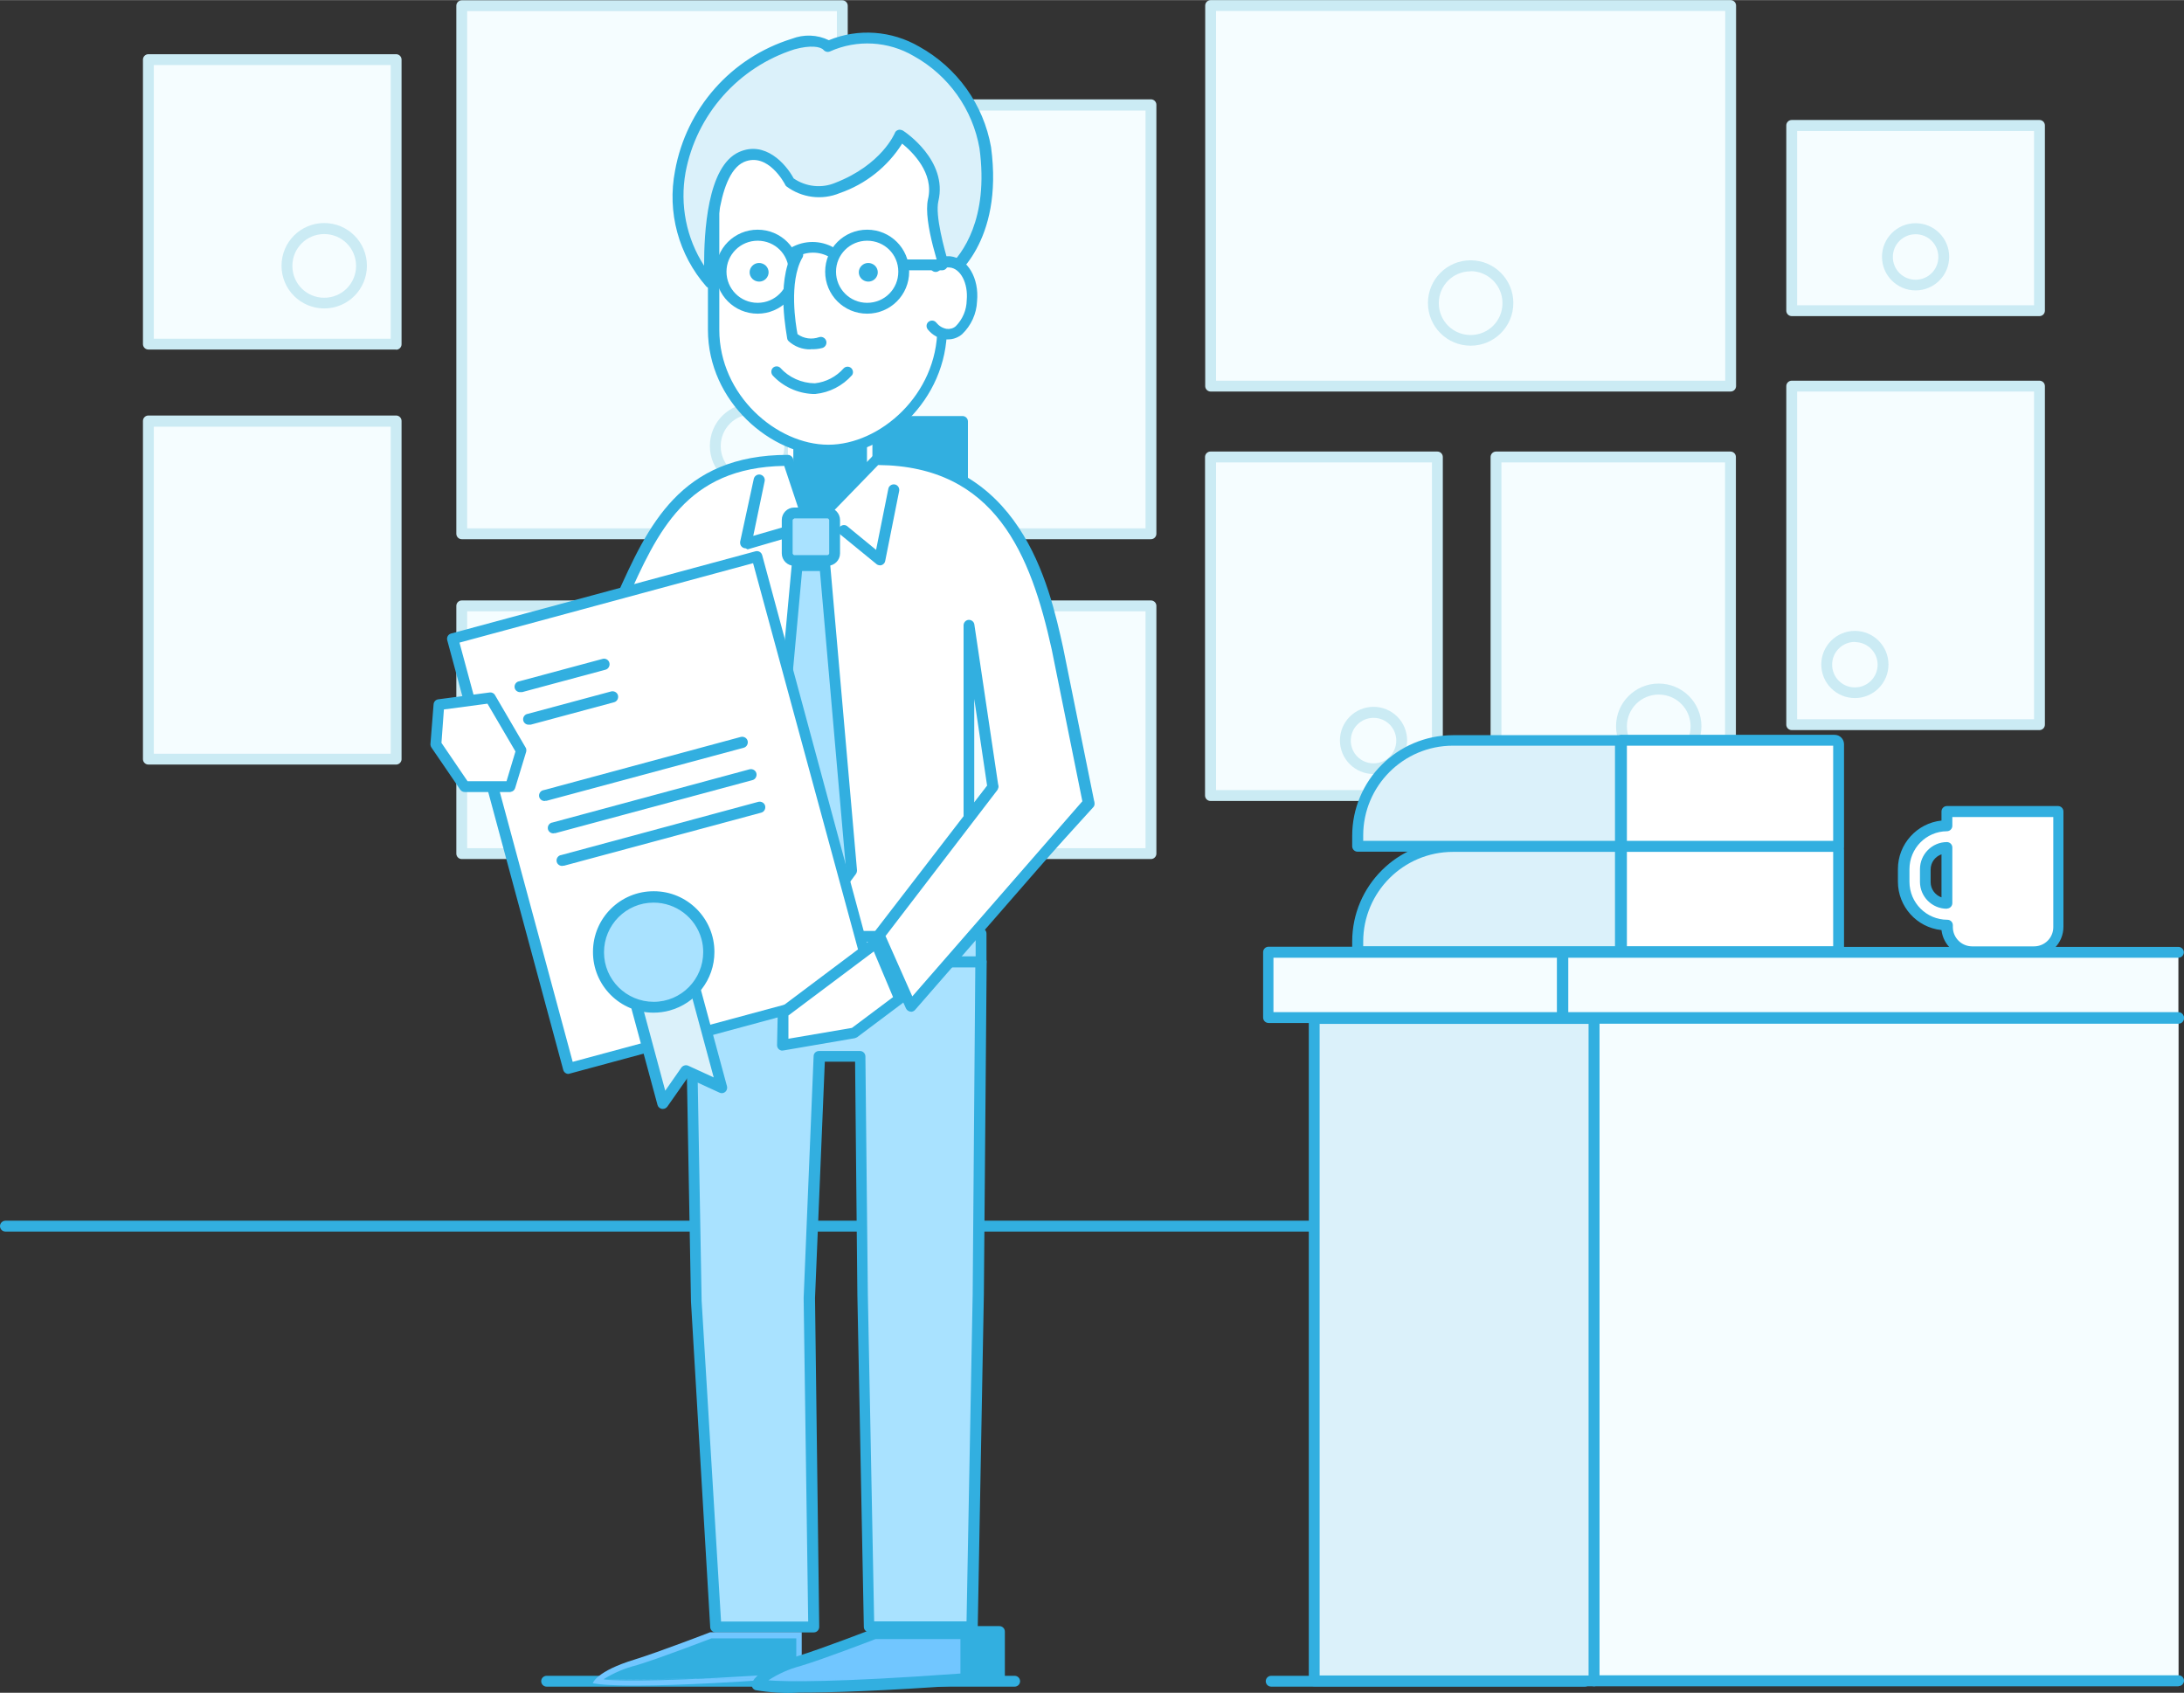
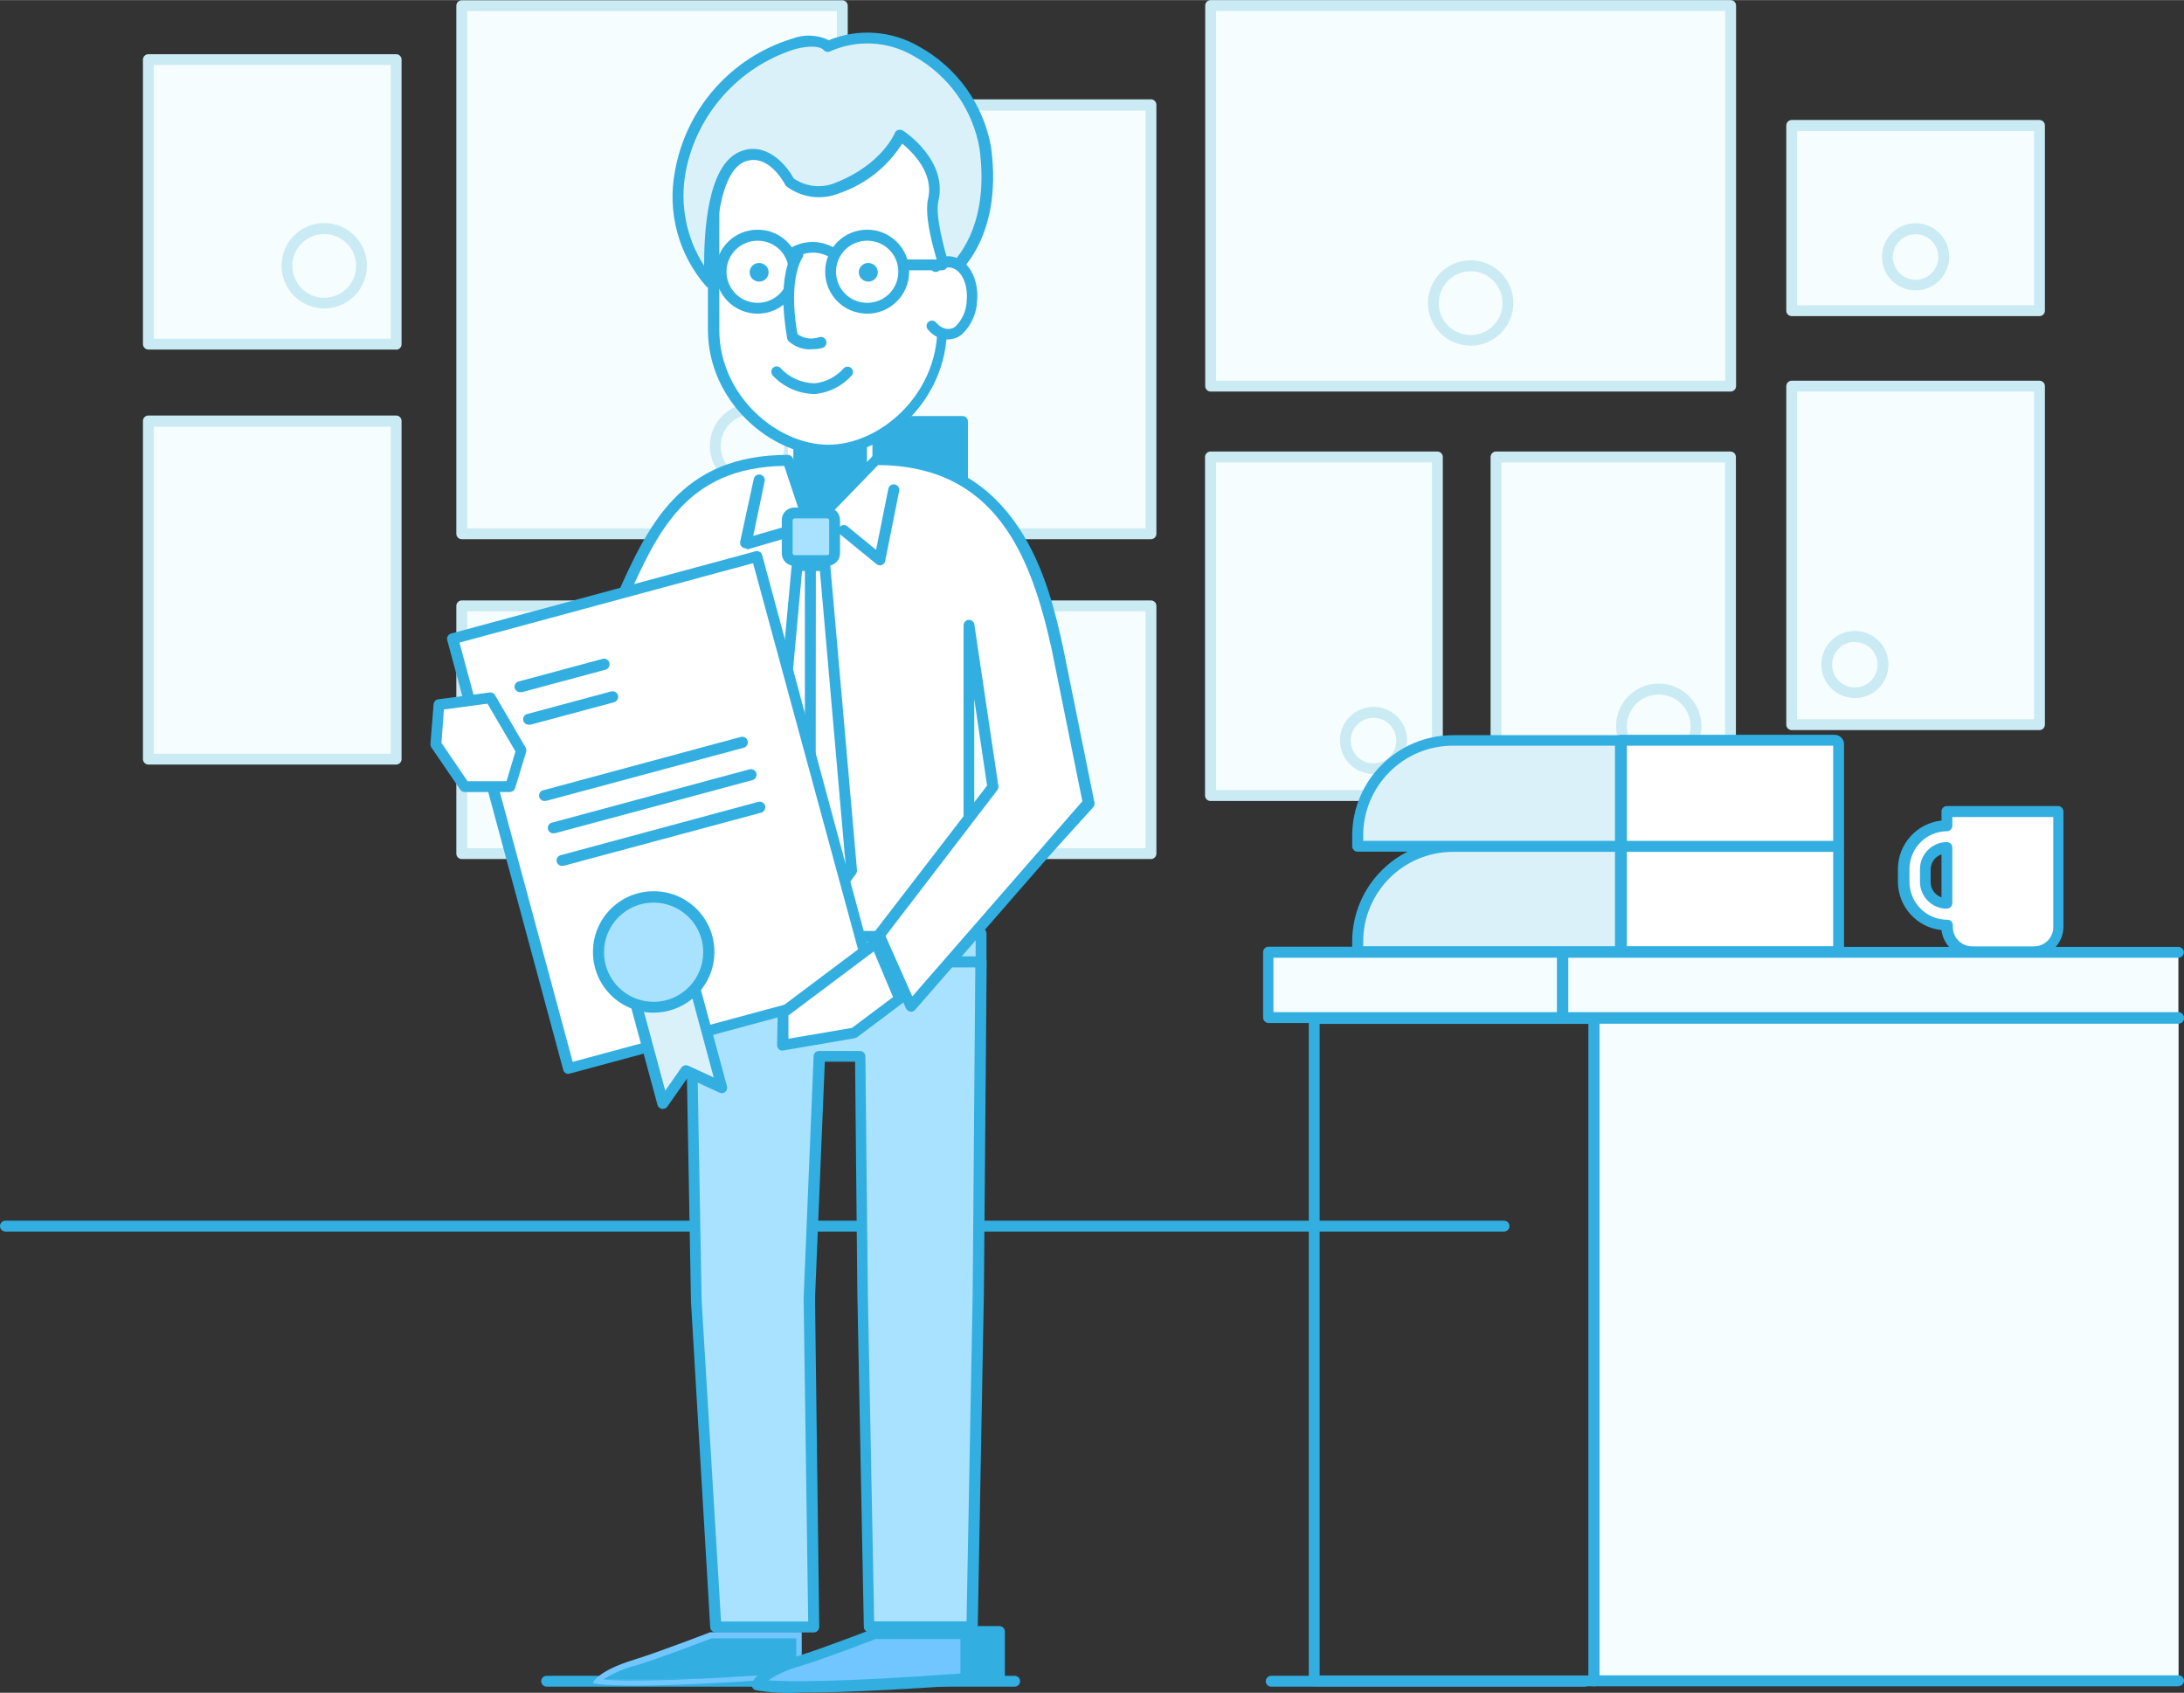
<svg xmlns="http://www.w3.org/2000/svg" id="Layer_1" data-name="Layer 1" width="44.03mm" height="34.13mm" viewBox="0 0 124.82 96.74">
  <rect x="0" y="0" width="124.82" height="96.74" fill="#333333" stroke="none" />
  <rect x="26.39" y=".32" width="21.75" height="30.18" style="fill: #f5fdff;" />
  <path d="m26.7,30.19h21.13V.63h-21.13v29.56Zm21.44.62h-21.75c-.17,0-.31-.14-.31-.31V.32c0-.17.14-.31.31-.31h21.75c.17,0,.31.14.31.31v30.18c0,.17-.14.31-.31.31" style="fill: #cbebf4;" />
  <rect x="69.19" y=".31" width="29.72" height="21.75" style="fill: #f5fdff;" />
  <path d="m69.5,21.75h29.1V.62h-29.1v21.13Zm29.41.62h-29.72c-.17,0-.31-.14-.31-.31V.31c0-.17.14-.31.31-.31h29.72c.17,0,.31.14.31.31v21.75c0,.17-.14.31-.31.31" style="fill: #cbebf4;" />
  <rect x="8.47" y="3.4" width="14.16" height="16.27" style="fill: #f5fdff;" />
  <path d="m8.79,19.35h13.54V3.71h-13.54v15.64Zm13.85.62h-14.16c-.17,0-.31-.14-.31-.31V3.4c0-.17.14-.31.31-.31h14.16c.17,0,.31.14.31.31v16.27c0,.17-.14.31-.31.31" style="fill: #cbebf4;" />
  <rect x="8.47" y="24.05" width="14.16" height="19.35" style="fill: #f5fdff;" />
  <path d="m8.79,43.07h13.54v-18.69h-13.54v18.69Zm13.85.62h-14.16c-.17,0-.31-.14-.31-.31v-19.33c0-.17.14-.31.31-.31h14.16c.17,0,.31.14.31.31v19.35c-.01.16-.15.29-.31.29" style="fill: #cbebf4;" />
  <rect x="26.39" y="34.62" width="15.72" height="14.16" style="fill: #f5fdff;" />
  <path d="m26.7,48.47h15.1v-13.54h-15.1v13.54Zm15.41.62h-15.72c-.17,0-.31-.14-.31-.31v-14.16c0-.17.14-.31.31-.31h15.72c.17,0,.31.14.31.31v14.16c0,.17-.14.31-.31.31" style="fill: #cbebf4;" />
  <rect x="102.4" y="7.17" width="14.16" height="10.59" style="fill: #f5fdff;" />
  <path d="m102.71,17.44h13.54V7.48h-13.54v9.97Zm13.85.62h-14.16c-.17,0-.31-.14-.31-.31V7.16c0-.17.14-.31.31-.31h14.16c.17,0,.31.14.31.31v10.59c0,.17-.14.31-.31.31" style="fill: #cbebf4;" />
  <rect x="45.14" y="34.62" width="20.64" height="14.16" style="fill: #f5fdff;" />
  <path d="m45.45,48.47h20.02v-13.54h-20.02v13.54Zm20.33.62h-20.64c-.17,0-.31-.14-.31-.31v-14.16c0-.17.14-.31.31-.31h20.64c.17,0,.31.14.31.31v14.16c0,.17-.14.31-.31.31" style="fill: #cbebf4;" />
  <rect x="102.4" y="22.06" width="14.16" height="19.35" style="fill: #f5fdff;" />
  <path d="m102.71,41.1h13.54v-18.73h-13.54v18.73Zm13.85.62h-14.16c-.17,0-.31-.14-.31-.31v-19.35c0-.17.14-.31.31-.31h14.16c.17,0,.31.14.31.31v19.35c0,.17-.14.31-.31.31" style="fill: #cbebf4;" />
  <rect x="85.51" y="26.11" width="13.41" height="19.35" style="fill: #f5fdff;" />
  <path d="m85.82,45.15h12.77v-18.73h-12.78v18.73Zm13.08.62h-13.4c-.17,0-.31-.14-.31-.31v-19.35c0-.17.14-.31.31-.31h13.4c.17,0,.31.14.31.31v19.35c0,.17-.14.31-.31.31" style="fill: #cbebf4;" />
  <rect x="69.19" y="26.11" width="12.96" height="19.35" style="fill: #f5fdff;" />
  <path d="m69.5,45.15h12.34v-18.73h-12.34v18.73Zm12.65.62h-12.97c-.17,0-.31-.14-.31-.31v-19.35c0-.17.14-.31.31-.31h12.97c.17,0,.31.14.31.31v19.35c0,.17-.14.31-.31.31" style="fill: #cbebf4;" />
  <rect x="51.62" y="5.97" width="14.16" height="24.52" style="fill: #f5fdff;" />
  <g>
    <path d="m51.93,30.19h13.54V6.31h-13.54v23.88Zm13.85.62h-14.16c-.17,0-.31-.14-.31-.31V5.98c0-.17.14-.31.31-.31h14.16c.17,0,.31.14.31.31v24.52c0,.17-.14.31-.31.31" style="fill: #cbebf4;" />
    <path d="m18.53,13.05c1.18,0,2.13.95,2.13,2.13s-.95,2.13-2.13,2.13-2.13-.95-2.13-2.13.95-2.13,2.13-2.13" style="fill: #f5fdff;" />
    <path d="m18.53,13.37c-1.01,0-1.82.81-1.82,1.82s.81,1.82,1.82,1.82,1.82-.81,1.82-1.82-.81-1.82-1.82-1.82m0,4.25c-1.35,0-2.44-1.09-2.44-2.44s1.09-2.44,2.44-2.44,2.44,1.09,2.44,2.44-1.09,2.44-2.44,2.44" style="fill: #cbebf4;" />
-     <path d="m94.78,39.38c1.18,0,2.13.95,2.13,2.13s-.95,2.13-2.13,2.13-2.13-.95-2.13-2.13.95-2.13,2.13-2.13" style="fill: #f5fdff;" />
    <path d="m94.8,39.69c-1.01,0-1.82.81-1.82,1.82s.81,1.82,1.82,1.82,1.82-.81,1.82-1.82-.81-1.82-1.82-1.82m0,4.25c-1.35,0-2.44-1.09-2.44-2.44s1.09-2.44,2.44-2.44,2.44,1.09,2.44,2.44-1.09,2.44-2.44,2.44" style="fill: #cbebf4;" />
    <path d="m84.05,15.18c1.18,0,2.13.95,2.13,2.13s-.95,2.13-2.13,2.13-2.13-.95-2.13-2.13.95-2.13,2.13-2.13" style="fill: #f5fdff;" />
    <path d="m84.05,15.5c-1.01,0-1.82.81-1.82,1.82s.81,1.82,1.82,1.82,1.82-.81,1.82-1.82c0-1.01-.81-1.82-1.81-1.83h0Zm0,4.25c-1.35,0-2.44-1.09-2.44-2.44s1.09-2.44,2.44-2.44,2.44,1.09,2.44,2.44-1.09,2.44-2.44,2.44" style="fill: #cbebf4;" />
    <path d="m43.01,23.35c1.18,0,2.13.95,2.13,2.13s-.95,2.13-2.13,2.13-2.13-.95-2.13-2.13.95-2.13,2.13-2.13" style="fill: #f5fdff;" />
    <path d="m43.01,23.67c-1.01,0-1.82.81-1.82,1.82s.81,1.82,1.82,1.82,1.82-.81,1.82-1.82-.81-1.82-1.82-1.82m0,4.25c-1.35,0-2.44-1.09-2.44-2.44s1.09-2.44,2.44-2.44,2.44,1.09,2.44,2.44-1.09,2.44-2.44,2.44" style="fill: #cbebf4;" />
    <path d="m38.55,43.66c.89,0,1.61.72,1.61,1.61s-.72,1.61-1.61,1.61-1.61-.72-1.61-1.61.72-1.61,1.61-1.61" style="fill: #f5fdff;" />
    <path d="m38.55,43.97c-.72,0-1.3.58-1.3,1.3s.58,1.3,1.3,1.3,1.3-.58,1.3-1.3-.58-1.3-1.3-1.3m0,3.21c-1.06,0-1.92-.86-1.92-1.92s.86-1.92,1.92-1.92,1.92.86,1.92,1.92-.86,1.92-1.92,1.92" style="fill: #cbebf4;" />
    <path d="m78.5,40.71c.89,0,1.61.72,1.61,1.61s-.72,1.61-1.61,1.61-1.61-.72-1.61-1.61.72-1.61,1.61-1.61" style="fill: #f5fdff;" />
    <path d="m78.5,41.02c-.72,0-1.3.58-1.3,1.3s.58,1.3,1.3,1.3,1.3-.58,1.3-1.3-.58-1.3-1.3-1.3Zm0,3.21c-1.06,0-1.92-.86-1.92-1.92s.86-1.92,1.92-1.92,1.92.86,1.92,1.92-.86,1.92-1.92,1.92" style="fill: #cbebf4;" />
    <path d="m106.03,36.37c.89,0,1.61.72,1.61,1.61s-.72,1.61-1.61,1.61-1.61-.72-1.61-1.61.72-1.61,1.61-1.61" style="fill: #f5fdff;" />
    <path d="m106.01,36.68c-.72,0-1.3.58-1.3,1.3s.58,1.3,1.3,1.3,1.3-.58,1.3-1.3c0-.71-.58-1.29-1.3-1.29h0Zm0,3.21c-1.06,0-1.92-.86-1.92-1.92s.86-1.92,1.92-1.92,1.92.86,1.92,1.92-.86,1.92-1.92,1.92" style="fill: #cbebf4;" />
    <path d="m109.48,13.06c.89,0,1.61.72,1.61,1.61s-.72,1.61-1.61,1.61-1.61-.72-1.61-1.61.72-1.61,1.61-1.61" style="fill: #f5fdff;" />
    <path d="m109.48,13.38c-.72,0-1.3.58-1.3,1.3s.58,1.3,1.3,1.3,1.3-.58,1.3-1.3-.58-1.3-1.3-1.3m0,3.21c-1.06,0-1.92-.86-1.92-1.92s.86-1.92,1.92-1.92,1.92.86,1.92,1.92-.86,1.92-1.92,1.92" style="fill: #cbebf4;" />
    <path d="m85.97,70.38H.31c-.17,0-.31-.14-.31-.31s.14-.31.31-.31h85.65c.17,0,.31.14.31.31s-.14.31-.31.31" style="fill: #32afe0;" />
    <path d="m57.99,96.39h-26.75c-.17,0-.31-.14-.31-.31s.14-.31.31-.31h26.75c.17,0,.31.14.31.31s-.14.31-.31.31" style="fill: #32afe0;" />
    <path d="m90.58,96.39h-17.93c-.17,0-.31-.14-.31-.31s.14-.31.31-.31h17.93c.17,0,.31.14.31.31s-.14.31-.31.31h0Z" style="fill: #32afe0;" />
  </g>
  <polyline points="124.5 54.41 89.32 54.41 89.32 58.15 124.5 58.15" style="fill: #f5fdff;" />
  <path d="m124.5,58.47h-35.17c-.17,0-.31-.14-.31-.31v-3.74c0-.17.14-.31.31-.31h35.17c.17,0,.31.14.31.31s-.14.31-.31.31h-34.89v3.11h34.89c.17,0,.31.14.31.31s-.14.31-.31.31" style="fill: #32afe0;" />
  <rect x="72.47" y="54.41" width="16.85" height="3.74" style="fill: #f5fdff;" />
  <path d="m72.78,57.84h16.2v-3.11h-16.2v3.11Zm16.54.62h-16.82c-.17,0-.31-.14-.31-.31v-3.74c0-.17.14-.31.31-.31h16.82c.17,0,.31.14.31.31v3.74c0,.17-.14.31-.31.31" style="fill: #32afe0;" />
  <polyline points="124.51 58.19 91.1 58.19 91.1 96.06 124.51 96.06" style="fill: #f5fdff;" />
  <path d="m124.51,96.37h-33.41c-.17,0-.31-.14-.31-.31v-37.87c0-.17.14-.31.31-.31h33.41c.17,0,.31.14.31.31s-.14.31-.31.31h-33.1v37.24h33.1c.17,0,.31.14.31.31s-.14.31-.31.31" style="fill: #32afe0;" />
-   <rect x="75.11" y="58.19" width="15.99" height="37.87" style="fill: #dbf1fa;" />
  <path d="m75.42,95.75h15.37v-37.24h-15.37v37.24Zm15.68.62h-15.99c-.17,0-.31-.14-.31-.31v-37.87c0-.17.14-.31.31-.31h15.99c.17,0,.31.14.31.31v37.84c.02.17-.11.32-.28.34-.01,0-.02,0-.03,0" style="fill: #32afe0;" />
-   <polygon points="54.09 55.97 41.51 55.97 41.51 28.06 47.76 26.78 54.09 28.06 54.09 55.97" style="fill: #fff;" />
  <path d="m41.84,55.66h11.94v-27.34l-6.02-1.25-5.93,1.25v27.34Zm12.26.62h-12.58c-.17,0-.31-.14-.31-.31v-27.91c0-.15.1-.28.25-.31l6.23-1.28s.08,0,.12,0l6.34,1.28c.15.03.25.16.25.31v27.91c0,.17-.13.3-.3.31" style="fill: #32afe0;" />
  <polygon points="55.56 92.97 49.68 92.97 49.31 73.97 49.18 60.35 46.84 60.35 46.27 74.16 46.53 92.97 40.9 92.97 39.79 74.35 39.44 54.96 56.07 54.96 55.91 73.97 55.56 92.97" style="fill: #a9e2ff;" />
  <path d="m49.97,92.66h5.27l.35-18.69.15-18.69h-15.98l.34,19.07,1.11,18.32h4.98l-.26-18.49.57-13.82c0-.17.14-.3.31-.3h2.34c.17,0,.31.14.31.31l.14,13.61.36,18.68Zm5.58.62h-5.87c-.17,0-.31-.14-.31-.3l-.37-19-.13-13.31h-1.73l-.56,13.51.24,18.79c0,.17-.13.32-.31.32h-5.61c-.16,0-.3-.13-.31-.29l-1.1-18.62-.35-19.4c0-.17.13-.31.31-.32h16.63c.17,0,.31.14.31.31l-.16,19-.35,19c0,.17-.14.31-.31.31h-.01" style="fill: #32afe0;" />
  <polygon points="50.17 28 47.6 33.07 45.03 28 45.03 24.01 50.17 24.01 50.17 28" style="fill: #fff;" />
  <path d="m50.17,28-4.83-.08l2.26,4.46,2.26-4.46v-3.61h-4.52v3.61Zm2.26,5.46c-.12,0-.23-.06-.28-.17l-2.57-5.1s-.03-.09-.03-.14v-3.97c0-.17.14-.31.31-.31h5.15c.17,0,.31.14.31.31v3.99c0,.05,0,.1-.03.14l-2.58,5.08c-.05.11-.16.17-.28.17" style="fill: #32afe0;" />
  <rect x="39.13" y="53.35" width="16.94" height="1.61" style="fill: #a9e2ff;" />
  <g>
    <path d="m39.44,54.65h16.32v-.99h-16.32v.99Zm16.63.62h-16.94c-.17,0-.31-.14-.31-.31v-1.61c0-.17.14-.31.31-.31h16.94c.17,0,.31.14.31.31v1.61c0,.17-.14.31-.31.31" style="fill: #32afe0;" />
    <path d="m45.04,26.29l1.25,3.81v23.43h-7.19v-17.76l-.08,3.57-4.66,8.82-4.54-4.75,2.49-2.41,1.87-3.99c2.56-4.73,3.46-10.71,10.86-10.71" style="fill: #fff;" />
    <path d="m39.41,53.21h6.59v-23.05l-1.18-3.54c-5.61.09-7.25,3.79-9,7.69-.42.94-.83,1.92-1.35,2.84l-1.87,3.98s-.06.07-.11.09l-2.27,2.2,4.03,4.22,4.47-8.35.08-3.51c0-.16.12-.3.28-.31.01,0,.03,0,.04,0,.17,0,.31.14.31.31v17.45Zm6.9.62h-7.22c-.17,0-.31-.14-.31-.31v-13.08l-4.17,7.86c-.08.15-.27.21-.42.13-.03-.02-.06-.04-.08-.06l-4.54-4.75c-.12-.12-.12-.32,0-.44,0,0,0,0,0,0l2.45-2.37,1.87-3.94c.49-.91.93-1.87,1.35-2.82,1.78-3.96,3.61-8.06,9.79-8.06.13,0,.25.09.29.21l1.25,3.81s0,.07,0,.1v23.43c0,.15-.11.29-.26.31" style="fill: #32afe0;" />
    <path d="m50.05,26.29l-3.74,3.86v23.38h9.06v-17.76l1.38,9.28-6.5,8.48,2.06,3.36,9.89-10.94-1.79-8.85c-1.07-4.82-2.95-10.8-10.36-10.8" style="fill: #fff;" />
    <path d="m55.68,39.95v5.93l.74-.95-.74-4.99Zm-9.06,13.25h3.47l4.98-6.48v-10.97c-.01-.17.12-.32.29-.33.17-.01.32.12.33.29l1.38,9.28c.01.08,0,.17-.06.24l-1.32,1.71v5.75l6.18-6.85-1.76-8.72c-1.2-5.45-3.23-10.49-9.92-10.55l-3.56,3.67-.02,22.97Zm4.25,0h4.18v-5.46l-4.18,5.46Zm-.07.62l1.55,2.53,2.29-2.53h-3.84Zm1.51,3.36h0c-.1,0-.19-.06-.24-.15l-1.97-3.21h-3.74c-.17,0-.31-.14-.31-.31v-23.38c0-.08.03-.16.09-.22l3.74-3.86c.06-.06.14-.09.22-.09,8.23,0,9.87,7.48,10.66,11.05l1.79,8.85c.02.1,0,.2-.07.27l-6.83,7.52c-.03.06-.07.11-.13.14l-2.98,3.3c-.06.06-.14.09-.23.09" style="fill: #32afe0;" />
    <path d="m42.61,31.33c-.17,0-.31-.14-.31-.31,0-.02,0-.04,0-.06l.78-3.6c.04-.17.21-.28.38-.24.17.04.28.21.24.38l-.65,3.12,1.76-.51c.17-.05.35.05.4.22s-.05.35-.22.4l-2.26.66-.12-.06Z" style="fill: #32afe0;" />
    <path d="m50.29,32.3c-.07,0-.14-.02-.2-.07l-2.03-1.66c-.14-.09-.18-.29-.09-.43.1-.14.29-.18.43-.09.02.01.03.02.05.04l1.62,1.33.7-3.49c.03-.17.2-.28.37-.25.17.03.28.2.25.37l-.8,4.01c-.02.11-.1.19-.2.23l-.11.02Z" style="fill: #32afe0;" />
    <path d="m45.82,95.85v-2.57h-5.23s-2.93,1.13-4.32,1.56c-2.2.67-2.39,1.35-2.39,1.35,0,0,1.37.47,11.93-.33" style="fill: #71c6ff;" />
    <path d="m45.82,95.89-11.29.1c1.02.08,3.82.13,10.98-.39v-1.97h-4.85c-.42.16-2.99,1.15-4.29,1.54-.65.16-1.28.43-1.85.78v.03Zm1.76.67c-.83.05-1.67,0-2.49-.14-.16-.05-.25-.22-.21-.38.04-.14.35-.88,2.6-1.56,1.36-.41,4.27-1.54,4.3-1.55.04,0,.07,0,.11,0h5.23c.17,0,.31.14.31.31v2.57c0,.16-.12.3-.29.31-4.89.3-7.82.44-9.56.44" style="fill: #32afe0;" />
    <path d="m55.2,95.95v-2.57h-5.22s-2.93,1.13-4.32,1.56c-2.2.67-2.39,1.35-2.39,1.35,0,0,1.36.46,11.93-.33" style="fill: #71c6ff;" />
    <path d="m55.2,95.93-11.29.1c1.02.08,3.82.13,10.98-.39v-1.97h-4.85c-.42.16-2.99,1.15-4.29,1.54-.65.17-1.28.45-1.84.82m1.76.7c-.83.05-1.67,0-2.49-.14-.16-.05-.25-.22-.21-.38.04-.14.35-.88,2.6-1.56,1.36-.41,4.27-1.54,4.3-1.55.04,0,.07,0,.11,0h5.23c.17,0,.31.14.31.31v2.57c0,.16-.12.3-.29.31-4.89.36-7.79.44-9.56.44" style="fill: #32afe0;" />
  </g>
  <polyline points="62.2 45.86 52.06 57.49 50.25 53.44 56.75 44.95" style="fill: #fff;" />
  <g>
    <path d="m52.06,57.81h-.04c-.1-.02-.19-.08-.24-.18l-1.84-4.06c-.05-.1-.03-.23.04-.32l6.53-8.48c.11-.13.31-.14.44-.03.12.1.14.28.05.41l-6.39,8.34,1.53,3.45,9.83-11.28c.11-.13.3-.16.44-.05.13.11.15.3.05.44,0,0-.01.01-.02.02l-10.14,11.64c-.06.07-.15.11-.24.11" style="fill: #32afe0;" />
    <path d="m45.4,29.32h1.91c.22,0,.4.18.4.4v1.91c0,.22-.18.4-.4.4h-1.91c-.22,0-.4-.18-.4-.4v-1.91c0-.22.18-.4.4-.4" style="fill: #a9e2ff;" />
    <path d="m45.39,29.63s-.09.04-.09.09v1.91s.04.09.09.09h1.91s.09-.04.09-.09v-1.92s-.04-.09-.09-.09h-1.91Zm1.91,2.7h-1.91c-.39,0-.71-.32-.71-.71v-1.91c0-.39.32-.71.71-.71h1.91c.39,0,.71.32.71.71v1.91c0,.39-.32.71-.71.71h0Z" style="fill: #32afe0;" />
  </g>
-   <polygon points="48.67 49.72 46.31 52.92 43.95 49.72 45.56 32.3 47.14 32.3 48.67 49.72" style="fill: #a9e2ff;" />
  <g>
    <path d="m44.27,49.64l2.04,2.78,2.04-2.76-1.49-17.03h-1.02l-1.56,17.01Zm2.04,3.59c-.1,0-.19-.05-.25-.12l-2.36-3.18c-.05-.06-.07-.14-.06-.21l1.61-17.45c.02-.16.15-.28.31-.28h1.58c.16,0,.3.12.31.29l1.53,17.45c0,.08-.02.15-.06.21l-2.36,3.2c-.06.07-.16.11-.25.11" style="fill: #32afe0;" />
    <path d="m47.31,25.71h0c-3.02,0-6.52-2.92-6.52-6.85v-9.58c-.08-3.32,2.54-6.09,5.86-6.19h1.32c3.32.1,5.94,2.87,5.86,6.19v9.43c0,3.96-3.43,7-6.52,7" style="fill: #fff;" />
    <path d="m46.65,3.4c-3.15.1-5.63,2.73-5.54,5.88v9.56c0,3.74,3.28,6.57,6.23,6.57s6.23-2.86,6.23-6.68v-9.44c.09-3.15-2.39-5.78-5.54-5.88h-1.37Zm.66,22.63c-3.22,0-6.85-3.07-6.85-7.19v-9.56c-.09-3.5,2.67-6.41,6.17-6.51h1.32c3.5.1,6.26,3.01,6.17,6.51v9.43c.02,4.19-3.56,7.31-6.8,7.31" style="fill: #32afe0;" />
    <path d="m43.77,15.18c.21.21.21.54,0,.75,0,0,0,0,0,0-.21.21-.55.21-.77,0-.21-.21-.21-.54,0-.75,0,0,0,0,0,0,.21-.21.55-.21.77,0" style="fill: #32afe0;" />
    <path d="m50.01,15.18c.21.21.21.54,0,.75,0,0,0,0,0,0-.21.21-.55.21-.77,0-.21-.21-.21-.54,0-.75h0c.21-.21.55-.21.77,0" style="fill: #32afe0;" />
    <path d="m46.45,22.51c-.87-.04-1.7-.42-2.29-1.06-.11-.13-.1-.33.02-.44.11-.1.29-.11.41,0,.5.56,1.22.88,1.98.89.64-.07,1.23-.38,1.65-.86.12-.12.32-.12.44,0,.1.11.12.27.04.39-.54.61-1.29,1-2.1,1.08h-.14Z" style="fill: #32afe0;" />
    <path d="m56.32,8.42c-.51-3.74-4.93-7.68-9.01-5.78-1.03-1.21-7.41,1.25-8.43,7.15-.43,2.27.2,4.6,1.71,6.35,0,0-.4-6.23,1.78-7.18,1.66-.74,2.75,1.43,2.75,1.43.79.58,1.83.71,2.74.33,2.82-1.09,3.57-3.01,3.57-3.01,0,0,2.39,1.55,1.87,3.7-.29,1.25.81,4.3.81,4.3,0,0,2.93-1.94,2.21-7.3" style="fill: #dbf1fa;" />
    <path d="m51.44,7.41c.06,0,.12.02.17.05.11.07,2.57,1.7,2.02,4.03-.19.82.32,2.68.62,3.71.71-.67,2.28-2.66,1.73-6.73-.39-2.23-1.77-4.17-3.75-5.27-1.46-.86-3.25-.96-4.79-.27-.13.06-.28.02-.37-.08-.17-.2-.75-.29-1.66-.04-3.21,1.02-5.61,3.73-6.23,7.04-.33,1.85.04,3.75,1.06,5.33,0-1.87.17-5.68,2-6.5,1.48-.66,2.67.67,3.12,1.51.7.48,1.6.58,2.38.25,2.65-1.03,3.39-2.82,3.4-2.84.03-.09.1-.15.19-.18l.11-.02Zm-10.85,9.05c-.08,0-.16-.03-.22-.09-1.59-1.81-2.25-4.25-1.79-6.62.64-3.56,3.21-6.47,6.67-7.54.69-.27,1.46-.24,2.12.08,1.68-.69,3.59-.55,5.17.37,2.16,1.2,3.67,3.3,4.1,5.74.74,5.49-2.2,7.52-2.32,7.6-.14.1-.34.06-.43-.09-.01-.02-.03-.04-.03-.07-.04-.13-1.13-3.15-.82-4.48.35-1.48-.9-2.69-1.48-3.16-.83,1.32-2.09,2.32-3.57,2.83-1.01.42-2.17.27-3.05-.39-.03-.03-.06-.06-.07-.1-.04-.08-.99-1.87-2.35-1.29-1.63.73-1.71,5.21-1.6,6.85,0,.13-.06.25-.18.3-.04.03-.08.04-.13.05" style="fill: #32afe0;" />
    <path d="m53.28,18.65c.19.25.47.41.78.45.81.09,1.37-.77,1.48-1.91.11-1.15-.45-2.15-1.25-2.24-.31-.03-.61.06-.85.26" style="fill: #fff;" />
    <path d="m54.19,19.39h-.16c-.38-.05-.73-.24-.98-.54-.12-.12-.13-.32-.01-.44s.32-.13.44-.01c.02.02.03.04.05.05.14.18.35.3.58.34.19.02.38-.03.52-.16.39-.4.61-.92.62-1.48.09-.96-.35-1.82-.98-1.87-.23-.02-.45.05-.62.2-.14.1-.34.06-.43-.08-.09-.13-.07-.31.05-.41.29-.25.66-.38,1.04-.35.99.11,1.66,1.25,1.53,2.58-.03.71-.34,1.38-.85,1.87-.22.19-.51.3-.8.3" style="fill: #32afe0;" />
    <path d="m43.3,13.75c-.98,0-1.78.79-1.78,1.77s.79,1.78,1.78,1.78,1.78-.79,1.78-1.78-.79-1.77-1.78-1.77m0,4.17c-1.33,0-2.4-1.07-2.4-2.4s1.07-2.4,2.4-2.4,2.4,1.07,2.4,2.4c0,1.32-1.08,2.4-2.4,2.4" style="fill: #32afe0;" />
    <path d="m49.56,13.75c-.98,0-1.78.79-1.78,1.77s.79,1.78,1.78,1.78,1.78-.79,1.78-1.78-.79-1.77-1.78-1.77m0,4.17c-1.33,0-2.4-1.07-2.4-2.4s1.07-2.4,2.4-2.4,2.4,1.07,2.4,2.4-1.07,2.4-2.4,2.4" style="fill: #32afe0;" />
    <path d="m53.86,15.44h-2.09c-.17,0-.31-.14-.31-.31s.14-.31.31-.31h2.08c.17,0,.31.14.31.31s-.14.31-.31.31h0Z" style="fill: #32afe0;" />
    <path d="m47.55,14.72c-.05,0-.1-.01-.15-.04-.58-.33-1.29-.33-1.87,0-.14.09-.34.05-.43-.09-.09-.14-.05-.34.09-.43.77-.45,1.72-.45,2.49,0,.15.08.21.27.13.42-.06.1-.17.17-.28.16l.03-.03Z" style="fill: #32afe0;" />
    <path d="m46.88,19.57c-.54.2-1.15.09-1.58-.29,0,0-.65-3.03.29-4.7" style="fill: #fff;" />
    <path d="m46.32,19.96c-.46.01-.91-.16-1.25-.47-.04-.04-.07-.09-.08-.15,0-.13-.67-3.17.32-4.92.08-.15.26-.22.42-.14.15.08.22.26.14.42,0,.01-.01.02-.02.03-.78,1.38-.37,3.85-.27,4.36.36.26.82.32,1.24.17.17-.05.35.05.4.22.05.17-.05.35-.22.4-.22.06-.45.08-.68.07" style="fill: #32afe0;" />
  </g>
  <rect x="28.87" y="33.71" width="18.02" height="25.43" transform="translate(-10.79 11.47) rotate(-15.1)" style="fill: #fff;" />
  <g>
    <path d="m26.26,36.72l6.47,23.96,16.82-4.54-6.51-23.96-16.78,4.54Zm6.23,24.65c-.14,0-.26-.09-.3-.23l-6.63-24.56c-.04-.17.05-.33.22-.38l17.4-4.7c.17-.04.33.05.38.22l6.63,24.55c.04.16-.05.33-.22.38l-17.4,4.7-.08.02Z" style="fill: #32afe0;" />
    <path d="m29.76,39.55c-.17.02-.33-.1-.35-.27-.02-.17.1-.33.27-.35l4.76-1.28c.17-.05.35.06.39.23.04.17-.06.35-.23.39l-4.76,1.28h-.08Z" style="fill: #32afe0;" />
    <path d="m30.25,41.41c-.17.02-.33-.1-.35-.27-.02-.17.1-.33.27-.35l4.76-1.28c.17-.04.35.06.39.23.04.17-.06.35-.23.39l-4.76,1.28h-.08Z" style="fill: #32afe0;" />
    <path d="m31.16,45.77c-.17.02-.33-.1-.35-.27-.02-.17.1-.33.27-.35l11.26-3.04c.17-.04.35.06.39.23s-.06.35-.23.39l-11.26,3.03h-.08Z" style="fill: #32afe0;" />
    <path d="m31.66,47.62c-.17.02-.33-.1-.35-.27-.02-.17.1-.33.27-.35l11.26-3.04c.17-.04.35.06.39.23s-.06.35-.23.39l-11.26,3.03h-.08Z" style="fill: #32afe0;" />
    <path d="m32.16,49.48c-.17.02-.33-.1-.35-.27-.02-.17.1-.33.27-.35l11.26-3.04c.17-.04.35.06.39.23s-.06.35-.23.39l-11.26,3.03h-.08Z" style="fill: #32afe0;" />
  </g>
  <polygon points="41.25 62.14 39.19 61.19 37.89 63.05 36.25 56.99 39.61 56.08 41.25 62.14" style="fill: #dbf1fa;" />
  <g>
    <path d="m36.64,57.21l1.38,5.12.92-1.32c.09-.12.25-.17.39-.11l1.46.67-1.38-5.11-2.77.74Zm1.25,6.16h-.06c-.12-.02-.22-.11-.25-.22l-1.64-6.06c-.04-.17.05-.34.22-.38l3.37-.91c.16-.04.33.05.38.22l1.64,6.06c.04.17-.06.34-.22.38-.07.02-.14.01-.21-.02l-1.83-.84-1.15,1.64c-.06.08-.15.13-.25.13" style="fill: #32afe0;" />
    <path d="m36.53,51.38c1.68-.45,3.4.54,3.86,2.22.45,1.68-.54,3.41-2.22,3.86-1.68.45-3.4-.54-3.86-2.22-.45-1.68.54-3.4,2.22-3.86" style="fill: #a9e2ff;" />
    <path d="m37.35,51.58c-1.57,0-2.83,1.28-2.83,2.84,0,1.57,1.28,2.83,2.84,2.83,1.57,0,2.83-1.28,2.83-2.84,0-.25-.03-.5-.1-.75-.34-1.23-1.46-2.08-2.74-2.08h0Zm0,6.29c-1.92,0-3.47-1.56-3.46-3.48,0-1.92,1.56-3.47,3.48-3.46,1.92,0,3.47,1.57,3.46,3.48,0,1.57-1.06,2.93-2.57,3.34-.3.08-.6.12-.91.12" style="fill: #32afe0;" />
  </g>
  <polygon points="50.07 53.87 44.75 57.87 44.72 59.73 48.8 59.03 51.4 57.08 50.07 53.87" style="fill: #fff;" />
  <path d="m45.06,58.02v1.34l3.63-.62,2.35-1.76-1.1-2.61-4.88,3.66Zm-.34,2.02c-.17,0-.31-.14-.31-.31h0s.04-1.88.04-1.88c0-.1.05-.18.12-.24l5.31-3.99c.08-.06.18-.07.27-.05.09.02.17.09.21.18l1.33,3.2c.05.13.01.28-.1.37l-2.6,1.95s-.09.05-.14.06l-4.08.7h-.05Z" style="fill: #32afe0;" />
  <polygon points="28.03 39.87 29.8 42.91 29.18 44.95 26.56 44.94 24.92 42.54 25.1 40.27 28.03 39.87" style="fill: #fff;" />
  <g>
    <path d="m26.72,44.64h2.23l.51-1.7-1.6-2.73-2.49.33-.14,1.91,1.49,2.19Zm2.46.62h-2.62c-.1,0-.2-.05-.26-.14l-1.64-2.4c-.04-.06-.06-.13-.06-.2l.18-2.27c.01-.15.12-.27.27-.29l2.93-.39c.12-.02.25.04.31.15l1.77,3.03c.03.08.03.17,0,.25l-.62,2.04c-.04.12-.14.2-.26.21" style="fill: #32afe0;" />
    <path d="m92.66,48.34h12.18c.13,0,.23.1.23.23v5.81h-12.41v-6.04Z" style="fill: #fff;" />
    <path d="m92.98,54.07h11.79v-5.39h-11.79v5.39Zm12.1.62h-12.41c-.17,0-.31-.14-.31-.31v-6.04c0-.17.14-.31.31-.31h12.18c.3,0,.54.24.54.54v5.81c0,.17-.14.31-.31.31" style="fill: #32afe0;" />
    <path d="m83.04,48.34h9.61v6.04h-15.06v-.59c0-3.01,2.43-5.45,5.44-5.45h.01Z" style="fill: #dbf1fa;" />
    <path d="m77.9,54.07h14.4v-5.39h-9.26c-2.83,0-5.13,2.3-5.13,5.13v.26Zm14.74.62h-15.05c-.17,0-.31-.14-.31-.31v-.59c.01-3.17,2.59-5.74,5.76-5.74h9.61c.17,0,.31.14.31.31v6.04c-.01.17-.15.29-.32.29" style="fill: #32afe0;" />
    <path d="m92.66,42.3h12.18c.13,0,.23.1.23.23v5.81h-12.41v-6.04Z" style="fill: #fff;" />
    <path d="m92.98,48.05h11.79v-5.44h-11.79v5.44Zm12.1.62h-12.41c-.17,0-.31-.14-.31-.31v-6.06c0-.17.14-.31.31-.31h12.18c.3,0,.54.24.54.54v5.81c.01.17-.12.32-.29.34,0,0-.02,0-.03,0" style="fill: #32afe0;" />
    <path d="m83.04,42.3h9.61v6.04h-15.06v-.59c0-3.01,2.43-5.45,5.44-5.45h.01Z" style="fill: #dbf1fa;" />
    <path d="m77.9,48.05h14.4v-5.44h-9.26c-2.83,0-5.13,2.3-5.13,5.13v.3Zm14.74.62h-15.05c-.17,0-.31-.14-.31-.31v-.59c0-3.18,2.58-5.75,5.76-5.76h9.61c.17,0,.31.14.31.31v6.04c0,.17-.14.3-.31.3" style="fill: #32afe0;" />
    <path d="m110.04,49.67c0-.69.56-1.25,1.25-1.25v3.18c-.69,0-1.25-.56-1.25-1.25v-.69Zm-1.25,0v.72c0,1.38,1.12,2.49,2.49,2.49v.11c0,.78.63,1.41,1.41,1.41h3.54c.78,0,1.41-.63,1.41-1.41v-6.61h-6.36v.81c-1.38,0-2.49,1.11-2.5,2.49" style="fill: #fff;" />
    <path d="m110.96,48.82c-.37.13-.62.47-.62.87v.72c0,.39.25.74.62.87v-2.45Zm.31,3.11h0c-.85,0-1.54-.69-1.54-1.54v-.72c0-.85.69-1.55,1.54-1.55.17,0,.31.14.31.31v3.18c0,.17-.14.31-.31.31h0Zm.31-5.24v.5c0,.17-.14.31-.31.31-1.19.01-2.14.98-2.14,2.17v.72c0,1.2.97,2.17,2.17,2.17.17,0,.31.14.31.31v.11c0,.6.49,1.1,1.1,1.1h3.54c.61,0,1.1-.49,1.1-1.1v-6.29h-5.76Zm4.64,7.99h-3.55c-.87,0-1.61-.66-1.71-1.53-1.42-.15-2.49-1.35-2.49-2.77v-.72c0-1.42,1.08-2.62,2.49-2.77v-.52c0-.17.14-.31.31-.31h6.35c.17,0,.31.14.31.31v6.59c0,.95-.77,1.72-1.72,1.72h0" style="fill: #32afe0;" />
  </g>
</svg>